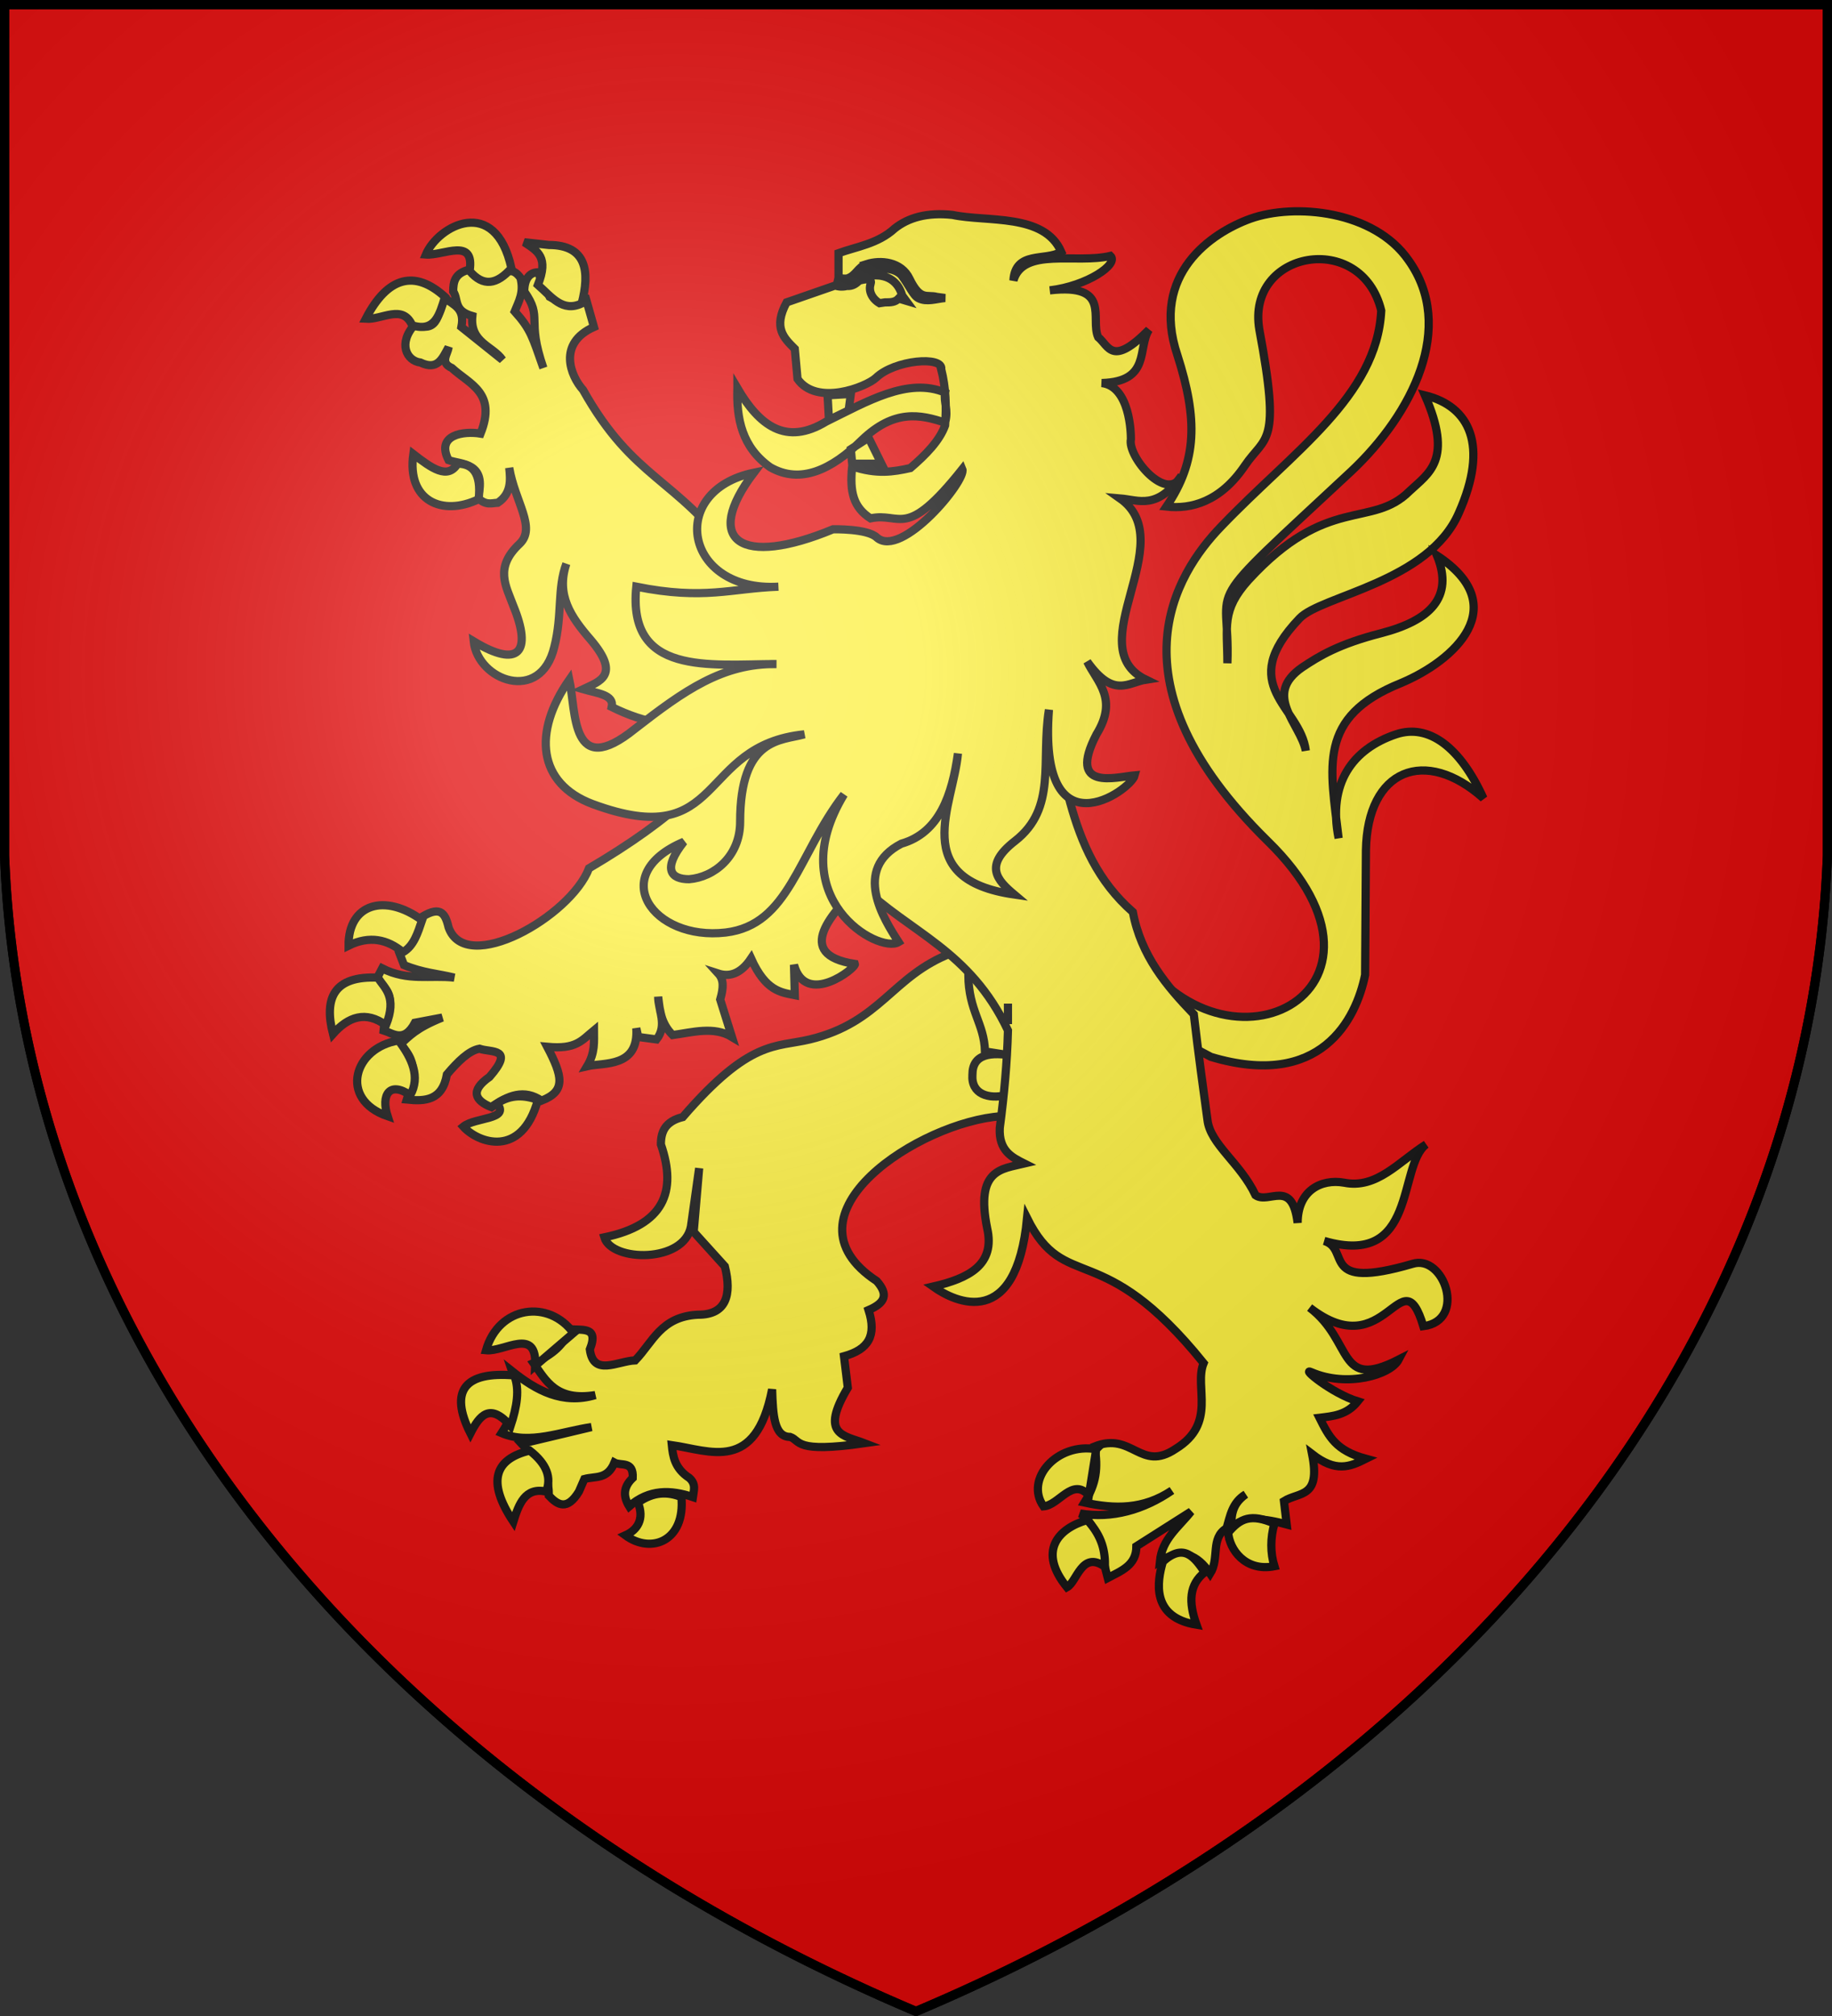
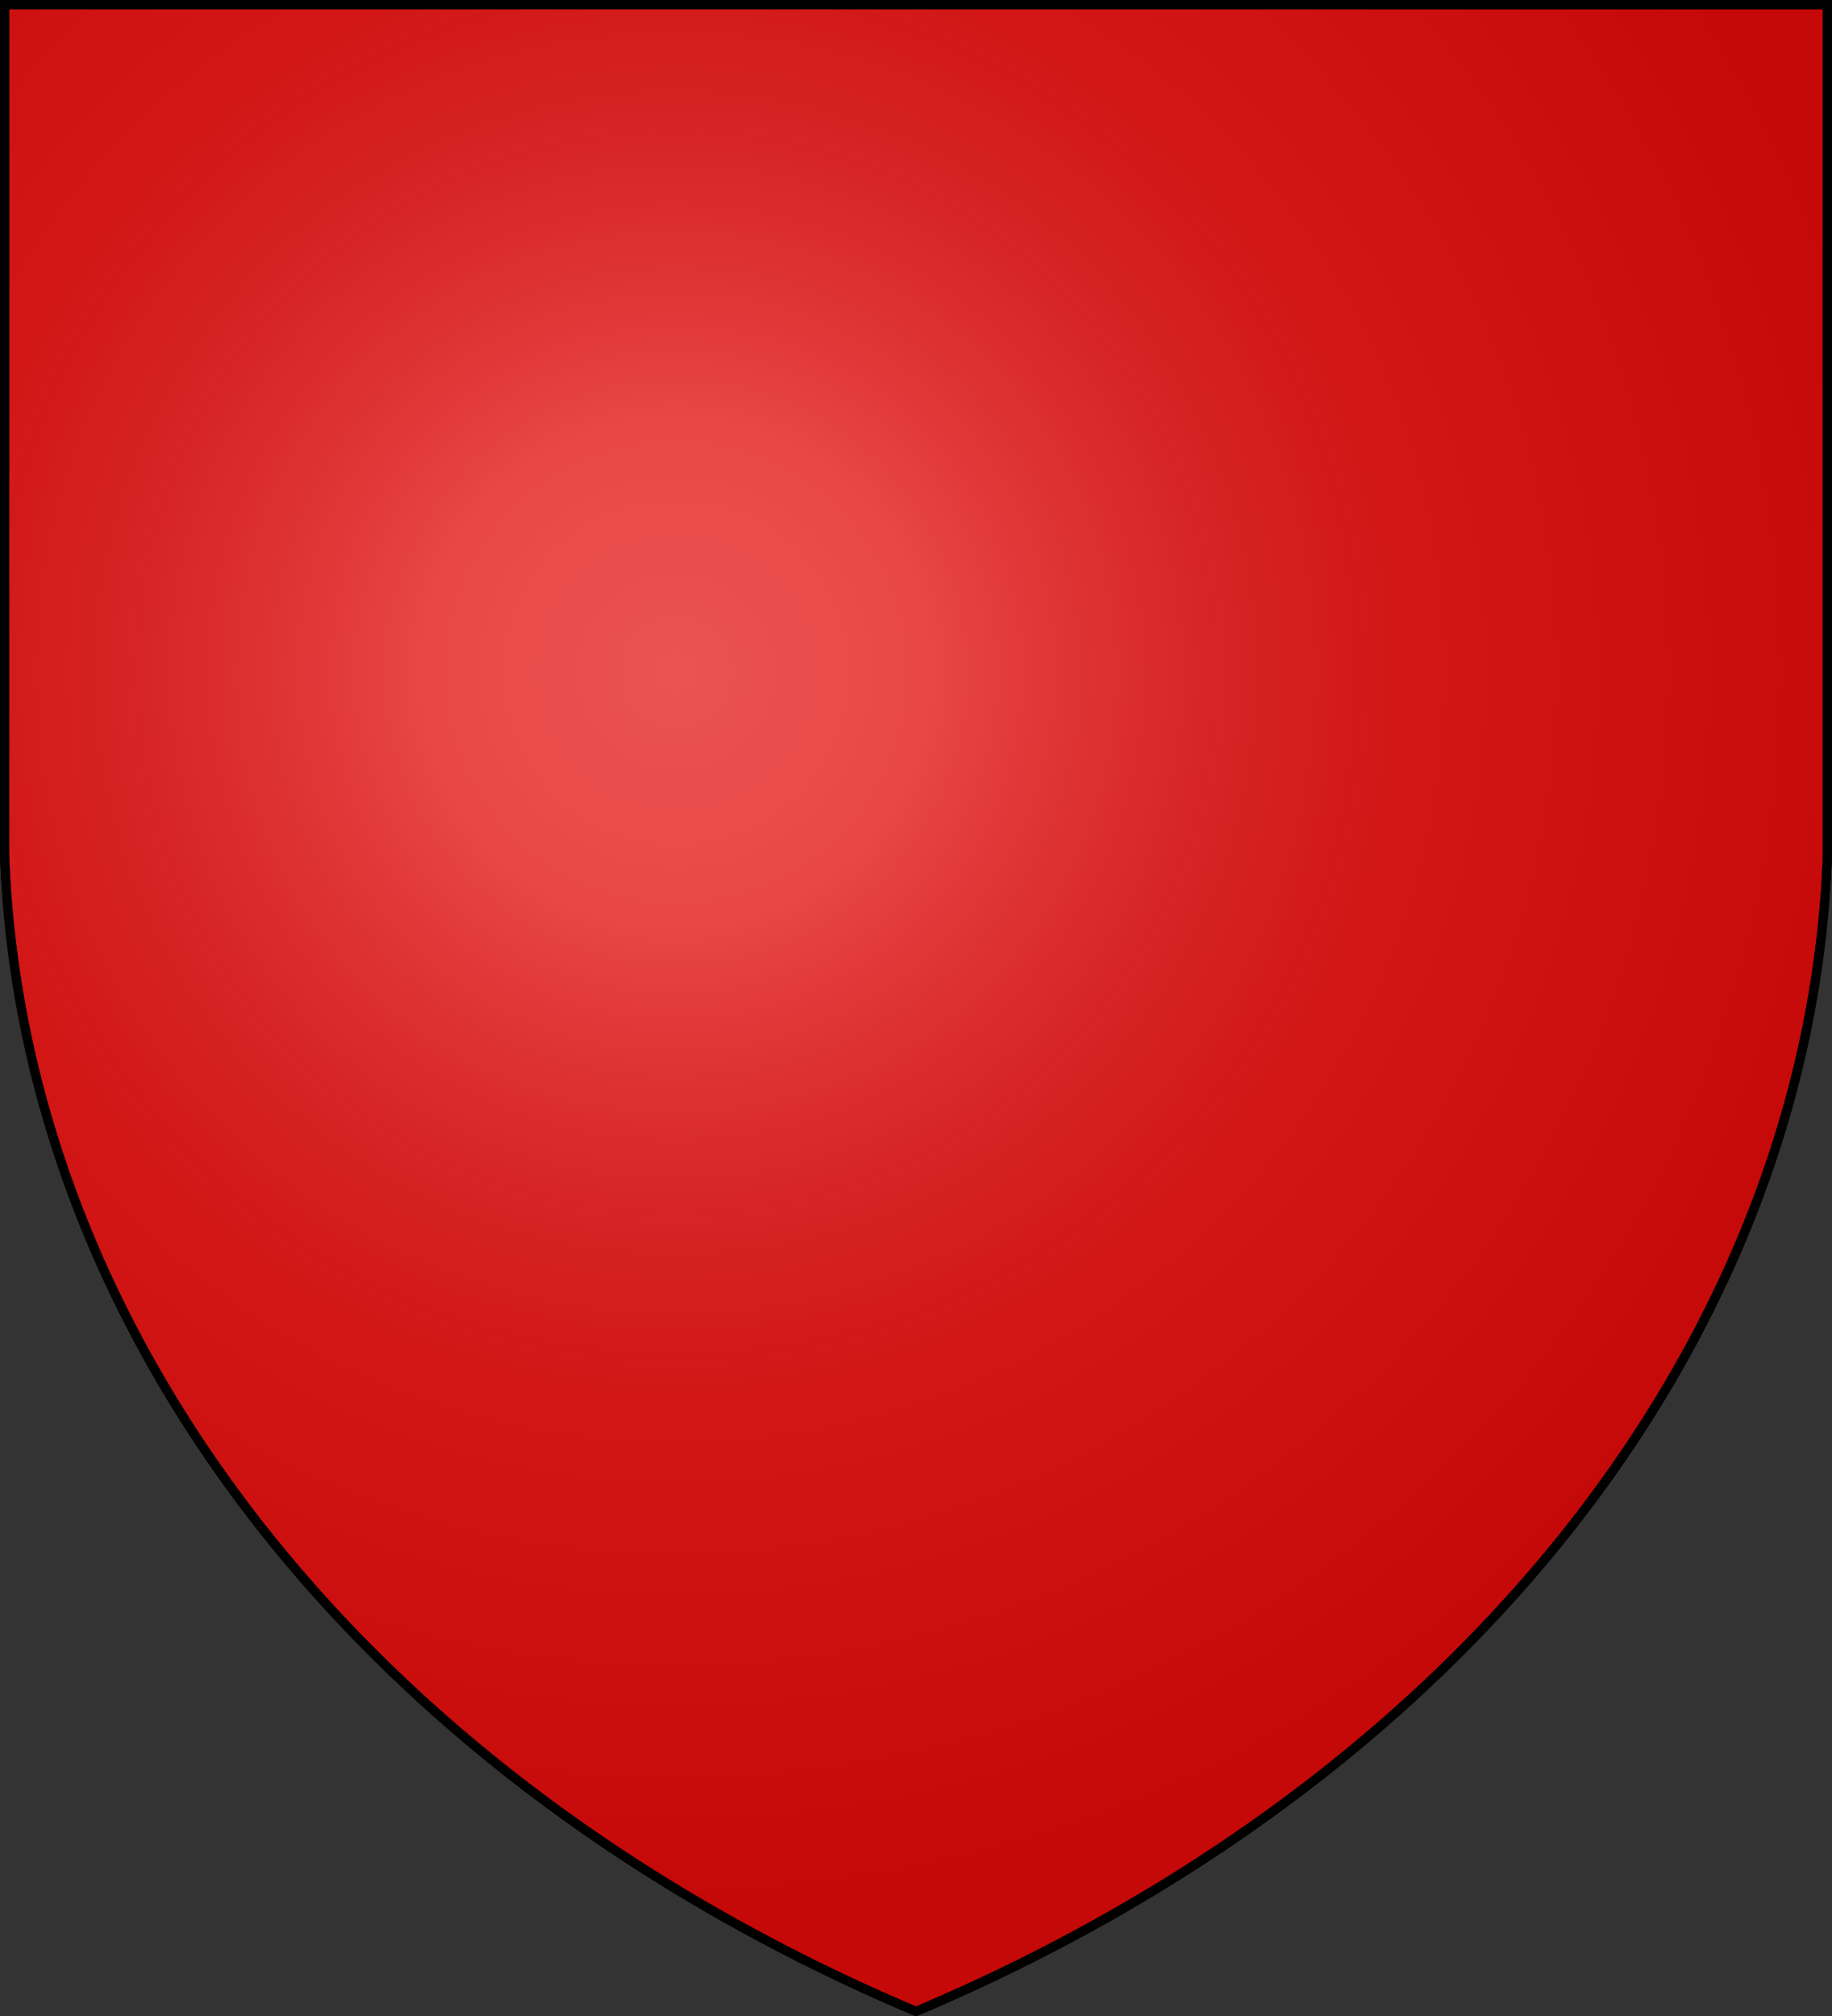
<svg xmlns="http://www.w3.org/2000/svg" xmlns:xlink="http://www.w3.org/1999/xlink" width="600" height="660" fill="#e20909" stroke="#000" stroke-width="3">
  <rect width="100%" height="100%" fill="#333333" stroke="none" />
  <defs>
    <radialGradient id="b" cx="221" cy="226" r="300" gradientTransform="translate(-77 -85)scale(1.35)" gradientUnits="userSpaceOnUse">
      <stop offset="0" stop-color="#fff" stop-opacity=".3" />
      <stop offset=".2" stop-color="#fff" stop-opacity=".25" />
      <stop offset=".6" stop-color="#666" stop-opacity=".13" />
      <stop offset="1" stop-opacity=".13" />
    </radialGradient>
  </defs>
  <path id="a" d="M1.5 1.5h597V280A570 445 0 0 1 300 658.5 570 445 0 0 1 1.5 280Z" />
  <g fill="#fcef3c" stroke="#111">
-     <path stroke-width="2.685" d="M369.764 307.53c29.266 51.015 96.123 17.274 45.376-32.22-52.805-51.91-30.161-87.441-15.215-102.925 23.539-24.612 51.015-42.602 52.447-70.705-6.444-26.492-44.392-19.69-39.917 6.265 7.16 38.217 2.059 34.458-4.743 44.481-8.055 11.904-17.632 14.32-25.687 13.426 10.114-14.947 10.293-28.64 3.58-49.583-8.95-26.582 11.277-40.097 23.897-44.661 14.588-5.191 40.543-2.685 51.82 13.604 15.573 21.838 1.253 50.21-18.706 69.005-51.193 47.703-39.558 34.725-40.632 62.918 0-11.993-2.059-17.273 6.891-27.208 25.955-28.282 40.275-16.647 52.805-29.177 6.265-5.907 14.32-10.113 5.012-31.325 14.678 3.58 20.943 16.379 11.098 38.485-9.845 22.733-45.197 27.119-52.179 34.547-21.211 22.196.269 28.64 2.059 43.318-1.79-8.95-14.32-18.258-1.163-27.298 5.638-3.758 11.903-7.607 25.865-11.187 15.841-4.117 23.897-11.635 18.258-25.418 25.06 16.468 5.907 34.368-11.904 41.797-27.476 11.097-23.001 27.476-20.316 50.746-3.58-17.9 4.475-29.177 18.795-34.01 10.74-3.58 21.033 4.207 28.64 20.943-19.064-17.005-38.038-9.577-38.485 17.005l-.269 40.812c-2.953 14.589-14.498 37.59-50.477 26.85l-40.544-21.48zm-58.086 4.475c-19.6 7.518-23.091 22.644-46.45 28.282-11.188 2.685-19.512-.179-41.618 25.418-5.728 1.432-7.16 4.744-7.16 8.95 5.37 15.573.895 26.403-18.526 30.43 2.416 8.055 26.133 8.503 28.371-3.58.269-1.79 2.685-19.063 2.685-19.063l-1.79 20.853 10.203 11.277c2.327 9.308.537 15.931-8.86 15.841-12.083.627-14.768 9.04-20.496 14.947-5.907.269-13.693 5.37-14.857-3.58 3.222-8.055-3.132-5.996-6.891-6.712-1.164 4.922-5.37 8.502-11.546 11.187 4.117 5.817 7.428 12.53 20.227 10.471-10.74 3.223-19.332-1.521-27.208-7.786 2.685 7.608.358 14.32-3.49 20.227 9.218 3.938 19.51-.537 29.445-1.969l-22.912 5.46c3.938 4.385 8.95 7.07 8.95 17.005 2.954 3.132 5.996 4.922 9.845-1.343l1.79-4.117c3.58-.984 7.518.269 9.845-5.37 2.148 1.163 6.265-.716 5.996 5.012-3.311 3.132-3.042 6.265-1.163 9.308 6.533-5.728 13.693-5.46 20.853-3.043.269-2.058 1.164-4.207-1.163-6.265-4.833-3.132-5.37-7.16-5.728-10.74 12.53 1.79 27.476 9.219 32.846-18.258.269 8.413.627 15.573 5.907 15.573 3.58 1.253 1.164 5.37 24.344 2.058-6.712-2.595-14.767-2.595-5.459-18.168l-1.253-10.293c8.055-2.237 10.74-6.712 8.055-15.125 5.37-2.327 6.623-5.012 2.685-9.487-33.115-21.748 14.32-52.268 40.812-53.968l19.153-12.262-12.172-42.334zm5.46 7.16c.089 11.904 5.19 15.752 5.459 25.06l9.756 1.521c-8.055-1.521-13.873-.626-13.873 6.087-.447 6.443 5.37 8.054 11.009 6.712 6.891-25.597-7.966-40.723-12.351-39.38ZM407.98 402.4c5.37 2.327 13.425.895 13.693 10.74-5.012 8.055-1.163 8.95-1.432 13.425" />
-     <path stroke-width="2.685" d="M153.8 88.255c-4.923 1.163-5.37 4.117-5.37 7.16 1.79 2.685 0 6.265 6.265 8.055-.895 8.682 6.802 9.845 9.845 14.32l-13.425-10.74c1.253-6.265-2.685-7.16-5.37-9.487-2.416 4.117-1.79 11.904-9.845 8.592-5.728 6.265-2.685 11.993 1.79 12.53 5.639 2.685 7.16-1.253 9.219-5.012-.269 2.327-2.954 5.012 1.074 6.802 5.817 5.37 14.767 8.055 9.397 21.48-5.37-.895-14.767.268-10.471 8.682 4.206 1.521 12.709.626 9.576 12.35 2.685 2.596 4.475 1.701 6.534 1.612 4.475-2.954 4.206-7.429 3.758-11.457 1.88 11.188 8.95 19.601 3.402 24.882-8.324 7.786-4.475 13.782-2.059 20.316 6.265 15.215 1.79 20.585-12.978 11.635 1.343 12.799 21.928 20.585 26.403 1.79 2.685-10.471.895-19.153 3.938-27.208-3.401 10.203 1.432 17.363 7.966 24.881 9.934 11.725 2.953 13.604-2.507 16.2 4.654 1.342 10.293 1.79 9.398 5.817q8.055 4.027 16.11 5.37l8.95 24.165c-8.055 7.518-18.795 15.215-32.489 23.27-5.996 15.752-40.364 35.353-46.002 19.332-1.164-5.012-2.954-7.339-9.845-2.685-.627 3.49.626 6.623-6.266 11.098l1.522 3.938c6.265 2.596 11.098 2.775 16.468 4.117-7.876-.895-15.215 1.253-23.628-3.043l-2.058 3.938c8.323 5.37 2.953 10.74 2.505 16.379 3.133.984 6.713 4.206 10.293-2.507l8.95-1.7c-8.681 3.49-10.74 6.086-13.783 8.771 6.623 6.533 3.938 12.172 2.148 18.079 5.996.627 11.635.358 13.156-8.234 3.58-4.207 7.16-7.786 10.651-8.413 3.938 1.343 11.635-.358 3.312 9.219-6.534 4.564-4.744 7.786.626 9.934 5.37-3.938 10.74-5.997 16.379-2.148 8.144-3.132 6.891-8.055 1.879-17.631 9.487.894 11.277-2.059 15.305-5.37 0 3.669.447 7.249-2.238 11.724 5.37-1.253 17.005.537 16.11-12.44l.626 2.863 5.997.806c3.67-4.654.537-9.487.537-13.962.537 4.475.895 8.682 4.744 12.53 6.533-.895 13.514-2.954 19.421.626l-3.849-12.261c1.164-4.028 1.164-6.534-.626-8.502 3.311 1.073 7.16.447 10.74-4.923 4.833 10.74 9.845 11.098 14.32 11.993l-.269-9.935c3.849 14.052 20.406.985 19.959-.268-20.585-3.132-7.16-17.005 1.79-25.955 16.11 15.752 35.8 21.212 48.33 47.704-.269 10.471-1.253 21.211-2.685 31.951-.358 7.428 3.938 9.576 8.055 11.635-7.429 1.79-16.11 1.79-12.172 21.212 2.685 11.903-5.996 16.378-17.721 19.063 7.518 5.37 27.208 14.32 30.788-22.375 12.53 25.06 24.165 5.728 57.817 47.435-3.222 7.786 4.565 19.69-9.219 28.103-11.456 7.697-14.14-5.728-26.492-.805 1.164 7.07.627 12.082-3.311 18.347 9.845 2.148 19.243 2.327 28.64-3.938-9.219 6.355-19.69 9.308-30.072 7.518 5.907 3.312 7.07 13.962 9.04 21.122 4.385-2.327 9.397-4.117 9.397-10.382l17.9-11.367c-4.027 5.102-9.487 8.95-10.203 16.29 7.07-4.475 12.262-2.238 16.468 4.027 3.132-5.012 0-11.635 5.37-14.857 1.164-3.938 1.79-8.413 6.265-11.098-5.012 3.58-4.475 7.428-4.923 11.098 4.028-4.296 11.725-3.043 18.348-1.253l-.895-7.608c5.012-3.132 12.083-.894 9.219-15.393 7.786 5.996 12.261 4.206 17.631 1.521-9.845-2.685-12.082-7.16-15.215-13.425 4.475-.537 8.95-.895 12.53-5.37-8.681-2.685-18.795-11.187-15.215-9.577 11.635 5.102 25.955.985 28.64-4.117-20.317 10.382-14.678-5.996-29.177-17.005 25.15 19.601 30.072-17.631 37.232 6.087 14.32-1.79 6.802-23.718-3.58-20.406-30.698 8.95-20.048-4.833-28.909-7.518 30.699 8.95 23.987-24.434 33.384-31.594-8.95 5.639-16.11 14.678-26.85 12.53-7.607-1.342-15.215 2.685-15.215 13.156-1.79-14.678-9.397-5.996-13.783-9.039-5.012-10.65-14.857-16.647-15.752-24.702-1.342-9.845-2.954-21.48-4.475-34.547-8.95-9.308-17.274-19.153-19.959-33.473-23.001-20.137-21.48-50.12-30.698-75.538l-100.24-41.08c-18.616-25.687-32.578-24.792-49.136-54.327-4.027-4.475-8.502-15.215 3.58-20.585l-2.684-9.487c-4.028-1.253-7.876 1.969-11.814-.358l-3.849-8.055c-2.685 0-4.475 2.148-4.475 6.265 6.265 8.95.537 8.502 6.265 25.06-3.58-10.113-4.028-12.53-9.398-18.526 1.343-3.312 3.133-6.266 1.88-11.009-2.327-3.132-3.49-1.79-5.012-2.416-5.996 6.354-8.681 2.416-11.635-.269Zm176.315 240.308v6.712z" />
-     <path stroke-width="2.685" d="M176.175 93.267c3.58-9.04 0-11.008-4.475-13.962l8.055.895c12.53 0 13.425 8.95 10.74 19.153-6.265 2.954-9.845-2.148-14.32-6.086Zm-36.695-9.934c5.728.447 16.11-5.818 14.32 5.37 4.475 5.28 8.95 4.474 13.694-.895-5.281-24.166-24.076-13.873-28.014-4.475Zm-4.475 23.18c-3.132-7.07-9.845-1.79-15.215-2.148 7.16-13.872 16.11-16.11 25.955-7.16-1.79 5.728-3.222 11.635-10.74 9.308Zm21.749 56.922c-11.904 5.728-23.539.537-21.391-14.767 5.907 4.564 11.277 8.502 14.499 3.132 4.833 0 7.876 3.043 6.892 11.635Zm-24.792 148.301c-5.012-4.206-10.919-5.548-17.81-2.147-.09-13.694 11.903-17.274 24.075-8.324-1.432 4.207-2.685 8.413-6.265 10.471Zm-22.912 26.761c-3.043-11.904.448-19.063 14.678-18.437 2.327 3.58 6.354 6.265 2.685 15.573-6.623-4.833-12.351-2.774-17.363 2.864Zm21.48 2.148c4.475 5.907 7.16 11.904 3.849 17.9-6.892-4.744-9.666 0-7.429 6.892-16.11-5.55-11.098-22.465 3.58-24.792Zm32.22 20.585c4.744-3.043 8.95-2.685 13.425-1.163-5.37 19.421-19.69 14.051-24.434 8.77 3.849-3.132 15.484-2.237 11.009-7.607Zm25.06 75.18c-8.055-11.098-24.434-8.95-28.64 5.639 5.996.626 16.737-7.876 16.11 5.101zm-20.585 30.43c-6.713-7.697-10.114-3.58-13.156 2.417-7.071-14.052-1.79-20.317 14.32-18.974 1.879 4.564.894 10.292-1.164 16.557Zm6.265 8.055c-11.187 2.685-14.32 9.845-5.37 23.27 1.79-5.728 3.849-11.367 10.74-9.845 1.79-4.475.358-8.95-5.37-13.425Zm35.442 17.005c2.148 5.37-.09 8.95-4.117 10.74 8.502 6.265 19.69 1.79 18.347-12.53-4.475-1.79-9.129-1.79-14.23 1.79Zm150.092-17.452-2.417 15.125c-5.37-6.086-9.756 3.222-14.857 3.58-6.265-8.95 4.475-20.943 17.274-18.706Zm2.863 38.485c.09-4.923-.805-9.845-5.817-15.305-9.845 2.864-16.11 10.382-6.623 22.017 3.312-1.79 4.833-12.172 12.44-6.712Zm18.974-1.701c6.892-6.175 10.383-1.432 13.694 3.49-5.101 4.028-5.37 9.756-2.685 17.185-14.857-2.417-12.978-14.052-11.009-20.675Zm36.517-12.44c-1.343 4.743-1.343 9.576 0 13.962-9.666 1.879-14.768-5.639-15.126-11.009 3.938-4.743 7.518-6.265 15.125-2.953ZM241.51 127.098c-.358 10.024 1.522 19.332 10.74 25.866 9.845 5.638 20.048.894 30.072-8.95 10.561-10.114 19.153-8.324 27.208-5.639 1.164-4.475-.537-6.534 0-9.845-12.172-5.102-25.597 2.953-38.933 9.487-13.245 8.055-21.927 1.253-29.087-10.919Zm47.166 24.702-4.206-8.502-5.817 3.758.447 4.744zm-17.631-22.375 7.608-.447-.716 5.37-6.445 3.132zm37.232-8.503c.716-4.474-15.304-3.132-21.39 2.775-3.312 3.043-19.422 9.308-25.687.358l-.895-9.845c-3.58-3.58-7.16-6.891-2.685-15.215l17.005-5.907V82.885c5.907-2.148 12.888-3.043 18.348-8.055 4.474-3.58 10.65-5.37 18.974-4.475 11.276 2.416 30.072-.627 35.62 12.082-5.28 3.133-15.036-.447-15.662 9.398 3.222-11.008 20.585-5.37 31.773-8.055 2.863 2.685-7.608 9.845-19.87 11.277 20.317-2.327 13.157 9.308 15.842 15.305 3.58 2.953 4.475 9.845 16.647-2.417-3.849 5.997.716 17.005-15.483 17.453 9.307 1.074 9.576 16.557 9.576 18.347-1.253 5.817 11.993 21.212 16.558 11.993-8.055 11.277-13.873 7.966-20.138 7.428 20.227 14.231-13.694 48.599 8.502 59.339-5.817.895-10.56 6.265-19.242-5.907 3.312 6.802 10.203 12.172 3.043 23.807-9.755 18.795 6.444 13.962 12.53 13.425-1.253 4.922-31.683 26.492-28.103-21.48-2.685 16.737 2.685 32.22-11.098 42.96-10.382 8.055-5.907 12.798-.269 17.542-34.726-5.012-19.958-29.177-18.437-46.182-1.879 13.425-5.996 25.955-18.526 29.535-16.11 8.324-5.817 24.613-.895 32.22-6.534 3.938-38.485-14.32-17.9-48.33-15.215 19.69-17.9 42.691-38.754 45.197-23.896 2.775-39.111-18.973-13.693-29.713-7.07 8.95-4.296 12.261 1.7 12.261 8.145-.626 16.737-7.428 16.737-18.795 0-27.745 13.425-26.492 21.033-28.64-35.353 3.58-25.776 38.932-69.363 22.822-17.9-6.712-19.69-23.448-7.607-40.722 2.237 10.471.447 33.115 21.48 16.11 16.11-12.53 28.729-21.48 46.36-21.211-22.106.089-48.866 3.848-45.913-25.329 22.375 4.475 30.967.537 46.54 0-30.788 1.79-36.695-31.325-8.055-37.321-17.005 22.464-4.206 31.056 25.955 18.526 0 0 11.277-.269 14.32 2.685 8.055 7.16 29.535-18.795 28.014-22.375-18.795 23.628-19.959 13.962-30.072 16.11-5.55-3.58-6.892-8.592-5.997-17.005 8.055 2.685 13.425 1.79 19.063.537 5.102-4.386 9.577-8.95 11.367-13.962.448-6.265.269-12.262-1.253-18.348ZM277.668 92.73c6.355-3.58 15.394-4.475 17.81 4.028l1.253 1.7-2.416-.716c-1.163 1.253-2.685 1.253-4.475 1.253l-1.79.268c-2.685-1.61-3.58-4.206-2.954-6.175 1.164-3.49-5.548-.358-7.428-.358Zm6.176-6.265c-2.954.895-3.491 3.938-6.534 4.743-1.522.09-2.685-.268-2.685-.268l-.626 2.685s1.521.448 3.311 0c3.849.269 4.743-3.58 7.518-4.922 3.222-.985 7.697-1.343 10.382 1.342 2.685 3.58 3.849 6.713 5.639 7.608 2.685 1.342 5.728.178 8.681-.09l-2.685-.358c-3.312-.895-5.37 1.432-8.95-5.907-2.685-5.728-9.576-6.265-14.051-4.833Z" />
-   </g>
+     </g>
  <use xlink:href="#a" fill="url(#b)" />
</svg>